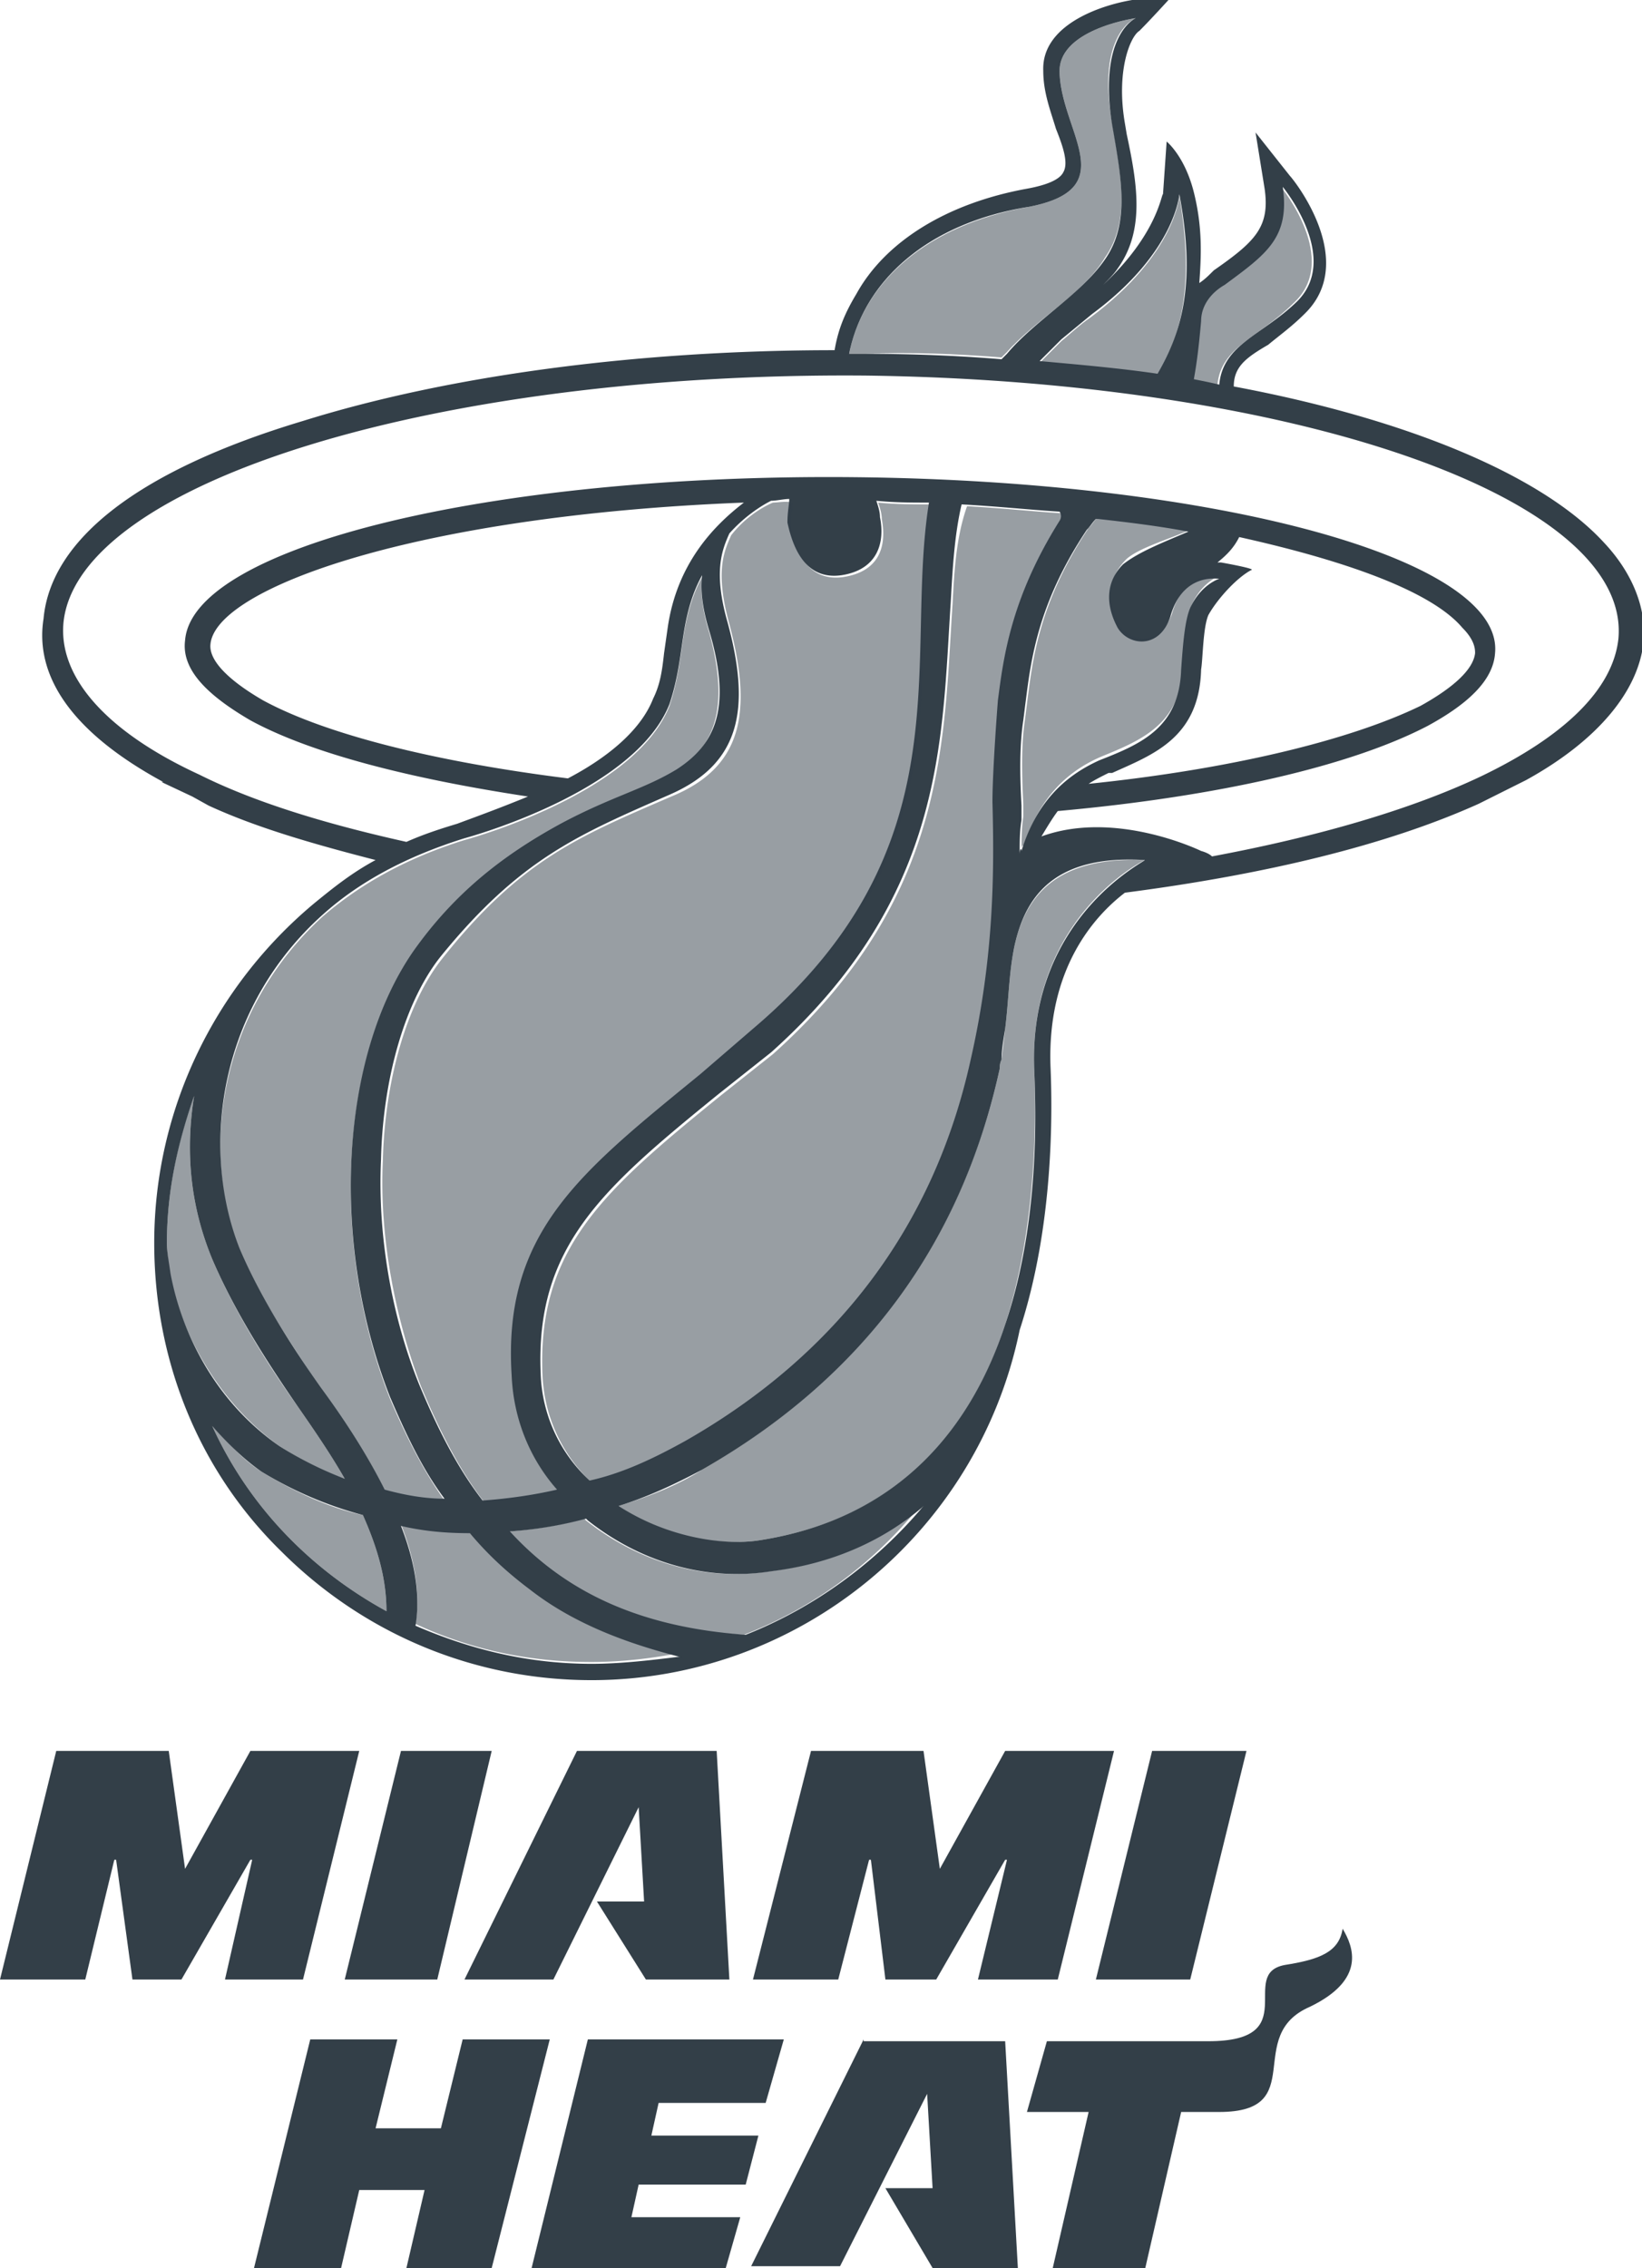
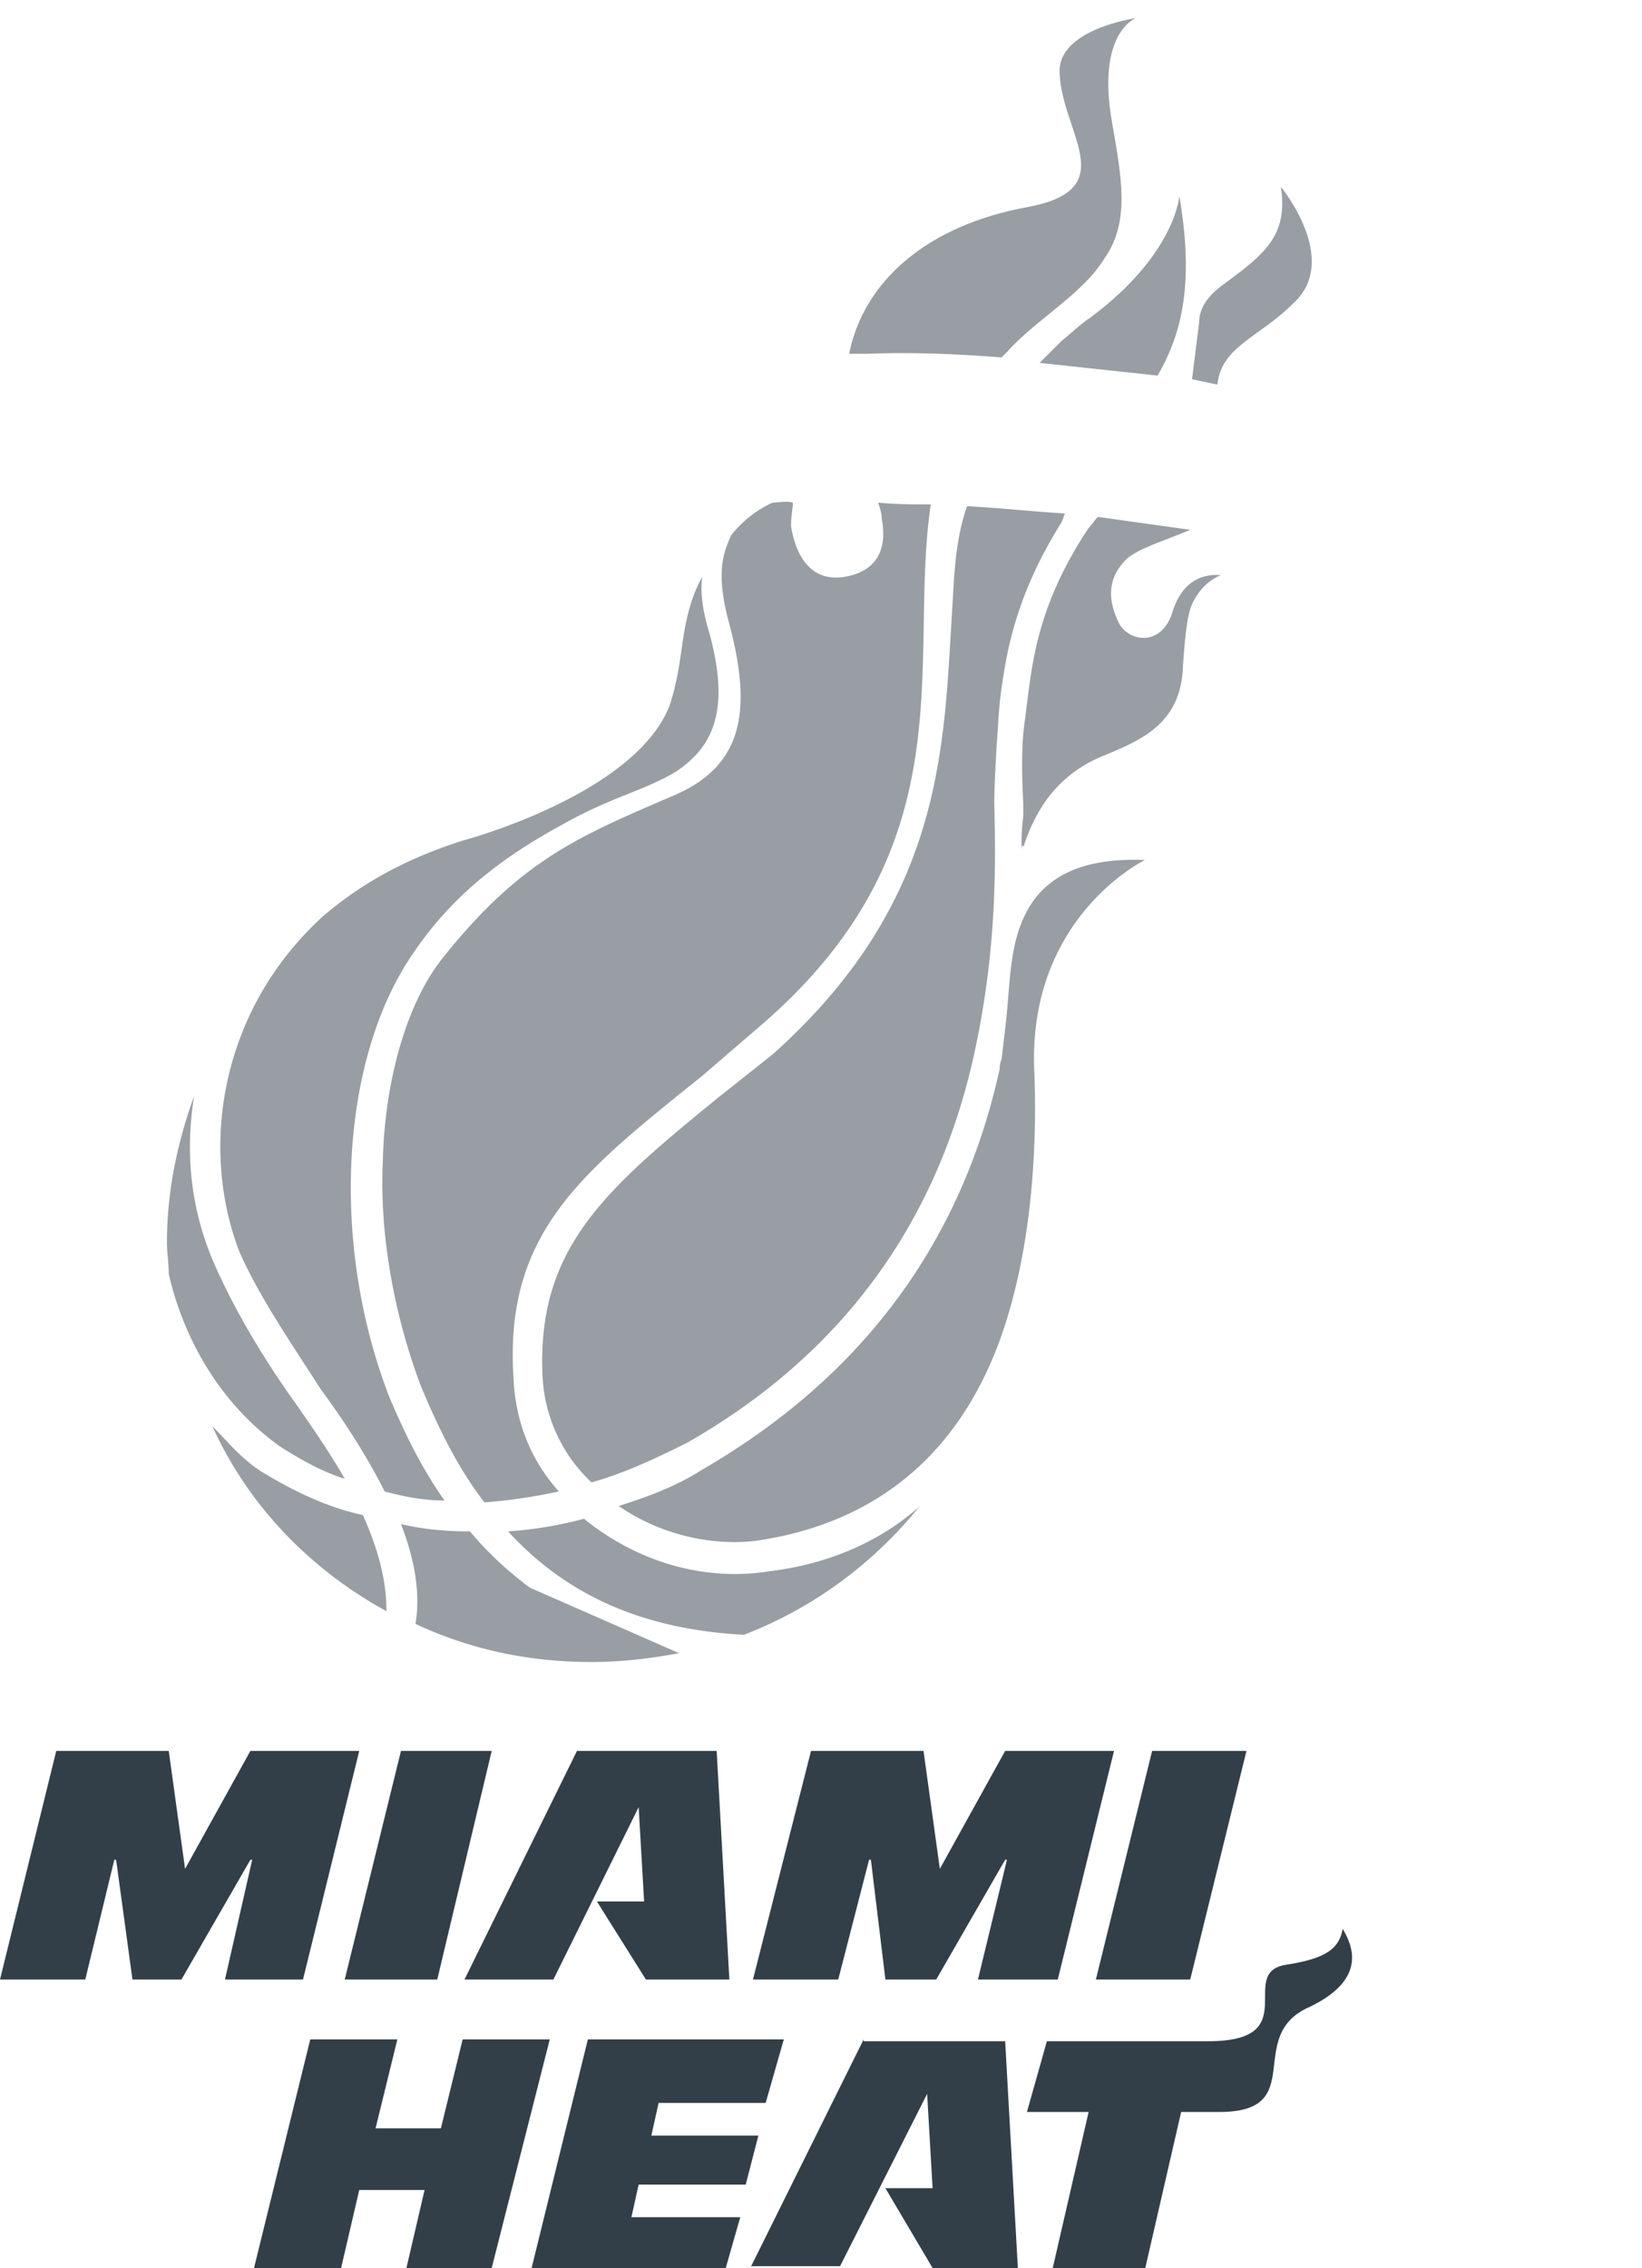
<svg xmlns="http://www.w3.org/2000/svg" viewBox="0 0 90.5 125" fill="#333f48">
-   <path d="M88.4 29.9C85 26.2 77.6 23.1 68 21.3c0-1.1.7-1.6 1.9-2.3.6-.5 1.3-1 2-1.7 3-2.9-.6-7.4-.8-7.6l-1.9-2.4.5 3.1c.3 2.1-.5 2.9-2.8 4.5-.3.3-.5.5-.8.7.1-1.4.2-3-.3-5s-1.5-2.8-1.5-2.8l-.2 2.9c-.1 0-.3 2.2-3.3 5 .3-.3.6-.6.8-.9 1.5-2.1 1.1-4.6.5-7.4l-.1-.6c-.5-2.9.3-4.8.8-5.1.6-.6 1.6-1.7 1.6-1.7s-.6-.2-2 0c-1.8.3-5 1.4-4.9 3.9 0 1.2.4 2.2.7 3.2.4 1 .7 1.9.4 2.4-.2.4-.9.7-2 .9-4.4.8-7.8 2.9-9.4 5.8-.6 1-1 1.9-1.2 3.1-10.9 0-21.3 1.4-29.3 3.9-9 2.7-13.9 6.5-14.3 10.9-.4 2.5.7 5.8 6.6 9h-.1l1.7.8.9.5c2.6 1.2 5.7 2.1 9.2 3-1.3.7-2.3 1.5-3.4 2.4-5.5 4.6-8.8 11.4-8.8 18.7 0 6.4 2.4 12.5 7 17 4.6 4.6 10.7 7.1 17.1 7.1 11.4 0 21.3-8.1 23.6-19.3 1.9-5.8 1.8-12.1 1.7-14.5-.2-5.4 2.4-8.3 4.1-9.6 7.7-1 14.4-2.6 19.5-4.9l.8-.4 1.8-.9c4-2.2 6.3-5 6.5-7.8.1-1.7-.6-3.6-2.2-5.3zM66.2 17.7c0-.9.6-1.6 1.3-2 2.3-1.7 3.6-2.6 3.2-5.4 0 0 3.3 4 .7 6.4-1.9 1.8-4 2.3-4.2 4.5-.4-.1-.9-.2-1.4-.3.2-1.1.3-2.1.4-3.2zm-1.2-7c.9 4.8.2 7.5-1.2 9.9-2-.3-4.3-.5-6.5-.7l1.2-1.2 1.7-1.4c4.6-3.4 4.8-6.6 4.8-6.6zm-8.3.7c5.2-1 1.8-4.1 1.7-7.4-.1-2.4 4.2-3 4.2-3s-2.1.9-1.3 5.9c.5 2.9 1 5.4-.4 7.4-1.3 1.9-3.9 3.4-5.4 5.2l-.3.3c-2.4-.2-5-.3-7.5-.3h-.9c.8-4 4.3-7.2 9.9-8.1zm-38.9 39c2-1.8 4.6-3.2 7.8-4.2 1.1-.3 9.5-2.8 11.3-7.4.5-1.5.6-2.8.8-4s.5-2.2 1-3.1c-.1.8 0 1.8.4 3.1 1.3 4.4.2 6.3-1.8 7.6-1.8 1.1-3.6 1.5-6.4 3-3.3 1.8-5.9 3.9-8.1 7-4.1 5.9-4.6 16.2-1.3 24.6.9 2.1 1.8 4 3 5.6-1.1 0-2.2-.2-3.3-.5-.9-1.8-2.1-3.7-3.5-5.6-1.7-2.4-3.4-5.1-4.5-7.7-2.2-5.6-1.1-13.3 4.6-18.4zm28.6-18.7c1.9-.3 2.4-1.7 2.1-3.2 0-.3-.1-.6-.2-.9 1 .1 1.9.1 2.9.1-1.4 8.8 2.1 19-9.7 29l-2.9 2.5c-6.6 5.4-10.9 8.7-10.4 16.6.1 2.4 1 4.6 2.5 6.3-1.3.3-2.7.5-4.1.6-1.4-1.8-2.5-4-3.5-6.4-1.5-3.7-2.3-8.2-2.1-12.4.1-4.4 1.3-8.7 3.3-11.2 4.4-5.4 7.6-6.7 12.6-8.9 3.9-1.7 4.5-4.7 3.2-9.5-.8-2.8-.3-4 .1-4.9.8-.9 1.7-1.5 2.3-1.8.3 0 .7-.1 1-.1 0 .3-.1.7-.1 1.3.3 1.4 1 3.2 3 2.9zm15.2 2.9c.6 1 2.3 1.2 2.9-.6.5-1.8 1.7-2.2 2.7-2.1 0 0-1 .3-1.6 1.6-.3.7-.4 2-.5 3.4-.1 3.2-2.2 4.1-4.5 5-2 .9-3.5 2.4-4.3 5 0-.2-.1-.1-.1.2 0-.7 0-1.3.1-1.9v-.8c-.1-1.8-.1-3.4.1-4.7l.1-.8c.3-2.3.6-5.5 3.4-9.7.2-.2.3-.4.5-.6h.1c1.8.2 3.4.4 5 .7-1.4.6-2.7 1.1-3.6 1.8-.8.8-1.1 2-.3 3.5zm5.7-3.6h-.2c.5-.4.9-.8 1.2-1.4 6.3 1.4 10.7 3.1 12.3 5 .7.7.7 1.2.7 1.4-.1.9-1.2 1.9-3 2.9-3.9 1.9-10.5 3.5-18.3 4.3.3-.2.7-.4 1.1-.6h.2c2.2-1 4.8-1.9 4.9-5.7.1-.6.1-2.3.4-3 .5-.9 1.6-2.1 2.4-2.5 0-.1-1.7-.4-1.7-.4zm-8.9-2.3c-2.7 4.3-3.1 7.6-3.4 9.9 0 0-.3 3.8-.3 5.6.1 3.8.1 8.5-1.2 14.2-2 9.1-7.3 16.2-15.7 21-1.8 1-3.5 1.8-5.3 2.2a8.36 8.36 0 0 1-2.7-5.9c-.3-7 3.4-10.2 9.8-15.4l2.9-2.3c9.6-8.6 9.4-17.2 9.9-24.8.1-1.8.2-3.7.6-5.4 1.9.1 3.8.3 5.4.4a.45.45 0 0 1 0 .5zm-21.6 5.9l-.2 1.4c-.1.9-.2 1.7-.6 2.5-.7 1.8-2.6 3.3-4.7 4.4-7.2-.9-13.3-2.4-16.8-4.3-1.9-1.1-3-2.2-2.9-3.1.3-3.1 11.4-7.1 29.4-7.8-1.7 1.3-3.7 3.4-4.2 6.9zM9.2 68.5c0-2.9.6-5.5 1.5-8.1-.5 3.1-.2 6.1 1 9 1.2 2.8 2.9 5.5 4.7 8.1.9 1.3 1.8 2.6 2.6 4a20.17 20.17 0 0 1-3.6-1.8c-3.6-2.5-5.4-6.3-6-9.5-.1-.7-.2-1.2-.2-1.7zm2.5 10.1c.8.9 1.7 1.8 2.7 2.5 1.8 1.1 3.7 1.9 5.6 2.4.8 1.8 1.3 3.5 1.3 5.3-4.2-2.3-7.6-5.8-9.6-10.2zm20.9 13.1c-3.5 0-6.7-.8-9.7-2.1.3-1.8-.1-3.7-.8-5.5 1.3.3 2.5.4 3.8.4 1 1.2 2.1 2.2 3.3 3.1 2.3 1.8 5.1 2.9 8.2 3.7h.1c-1.6.2-3.3.4-4.9.4zm8.5-1.6c-5.6-.4-9.8-2.2-13-5.7a21.66 21.66 0 0 0 4.2-.7l.1.1c3.3 2.6 7 3.3 10.1 2.8 1.6-.2 5.1-.8 8.3-3.5l.1-.1c-2.6 3.1-6 5.6-9.8 7.1zM57 58.9c.1 2.4.3 8.5-1.6 14.1-1.8 5.5-5.7 10.7-13.6 11.9-2 .3-5.1-.2-7.7-1.9 1.6-.5 3.1-1.2 4.6-2 8.9-5.1 14.3-12.5 16.4-22.1 0-.1 0-.3.1-.5 0-.5.1-1.1.2-1.7.2-1.6.2-3 .5-4.5.6-2.8 2.2-5.1 7.2-4.8 0 .1-6.4 3.2-6.1 11.5zm32.2-23.7c-.3 2.8-3 5.4-7.6 7.6-3.8 1.8-8.9 3.3-14.8 4.4-.2-.2-.6-.3-.6-.3s-4.7-2.3-8.8-.8c.3-.5.6-1 .9-1.4 8.9-.8 16.2-2.5 20.4-4.7 2.2-1.2 3.6-2.5 3.7-4 .5-5.2-15.4-9.5-35.3-9.7s-36.5 3.8-36.9 9c-.2 1.6 1.2 3 3.6 4.4 3.3 1.8 8.7 3.2 15.3 4.2-1.7.7-3.1 1.2-3.9 1.5-1 .3-1.9.6-2.8 1-4.5-1-8.4-2.2-11.4-3.7-5-2.3-7.8-5.3-7.5-8.4.8-7.7 20.5-13.8 44.2-13.6 23.5.3 42.2 6.7 41.5 14.5z" />
  <path d="M55.2 19.7l.3-.3c1.6-1.8 4.2-3.2 5.4-5.2 1.4-2 .9-4.5.4-7.4-.9-5 1.3-5.8 1.3-5.8s-4.3.6-4.2 3c.1 3.3 3.5 6.4-1.7 7.4-5.6 1-9.1 4.1-9.9 8.1h.9c2.5-.1 5 0 7.5.2zm16.1-3c2.6-2.4-.7-6.4-.7-6.4.4 2.7-.9 3.7-3.2 5.4-.7.5-1.3 1.2-1.3 2l-.4 3.2 1.4.3c.2-2.1 2.3-2.6 4.2-4.5zm-12.8 2.1L57.3 20l6.5.7c1.4-2.4 2-5.2 1.2-9.9 0 0-.2 3.2-4.9 6.7-.6.4-1.1.9-1.6 1.3z" opacity=".5" enable-background="new" />
  <path d="M51.8 103l-.9-6.5h-6.2l-3.2 12.6h4.7l1.7-6.6h.1l.8 6.6h2.8l3.8-6.6h.1l-1.6 6.6h4.4l3.1-12.6h-6zm-4.2 9.4l-6.2 12.5h4.9l4.8-9.5.3 5.2h-2.6l2.6 4.4h4.7l-.7-12.5h-7.8zm21.1-15.9h-5.2l-3.1 12.6h5.2zM19 109.1h5.1l3-12.6h-5zm51.8-.8c-2.6.5 1.1 4.2-4.2 4.2h-8.9l-1.1 3.9H60l-2 8.7h5.1l2-8.7h2.1c5 0 1.3-4.2 5-5.8 3.1-1.5 2.4-3.3 1.8-4.3-.2 1.3-1.3 1.7-3.2 2zm-29.7 12.1l.7-2.7h-5.9l.4-1.8h5.9l1-3.5H32.4L29.3 125H40l.8-2.8h-6l.4-1.8zm-24.4-11.3l3.1-12.6h-6l-3.6 6.5-.9-6.5H3.1L0 109.1h4.7l1.6-6.6h.1l.9 6.6H10l3.8-6.6h.1l-1.5 6.6zm18.9 0h4.6l-.7-12.6h-7.7l-6.2 12.6h4.9l4.7-9.5.3 5.2h-2.6zm-10.1 3.3l-1.2 4.9h-3.6l1.2-4.9h-4.8L14 125h4.8l1-4.3h3.6l-1 4.3h4.7l3.2-12.6z" />
-   <path d="M15.4 79.7c1.1.7 2.3 1.4 3.6 1.8-.8-1.4-1.7-2.7-2.6-4-1.8-2.5-3.5-5.3-4.7-8.1-1.2-2.9-1.5-5.9-1-9-.9 2.5-1.5 5.2-1.5 8.1 0 .5.1 1.1.1 1.7.7 3.1 2.5 6.9 6.1 9.5zm2.3-3.1c1.4 1.9 2.6 3.8 3.5 5.6 1.1.3 2.2.5 3.3.5-1.2-1.7-2.1-3.5-3-5.6-3.3-8.4-2.8-18.7 1.3-24.6 2.1-3.1 4.8-5.2 8.1-7 2.8-1.6 4.6-1.9 6.4-3 1.9-1.3 3-3.2 1.8-7.6-.4-1.3-.5-2.3-.4-3.1-.5.9-.8 1.9-1 3.1s-.3 2.5-.8 4c-1.8 4.6-10.2 7.1-11.3 7.4-3.2 1-5.7 2.4-7.8 4.2-5.7 5.2-6.8 12.8-4.6 18.5 1.1 2.5 2.9 5.1 4.5 7.6zm24.9-48.9c-.7.3-1.6.9-2.3 1.8-.4.9-.9 2-.1 4.9 1.3 4.9.7 7.9-3.2 9.5-5.1 2.2-8.3 3.5-12.6 8.9-2 2.5-3.2 6.8-3.3 11.2-.2 4.2.7 8.7 2.1 12.4 1 2.4 2.1 4.6 3.5 6.4 1.4-.1 2.7-.3 4.1-.6-1.6-1.8-2.4-3.9-2.5-6.3-.5-8 3.8-11.3 10.4-16.6l2.9-2.5c11.9-10 8.4-20.2 9.7-29-1 0-1.9 0-2.9-.1.1.3.2.6.2.9.3 1.6-.2 2.9-2.1 3.2-2 .3-2.7-1.5-2.9-2.8 0-.6.1-1 .1-1.3-.4-.1-.8 0-1.1 0zm9.9 5.6c-.5 7.6-.3 16.2-9.9 24.8l-2.9 2.3c-6.4 5.2-10.1 8.4-9.8 15.4.1 2.3 1.1 4.4 2.7 5.9 1.8-.5 3.5-1.3 5.3-2.2 8.4-4.8 13.6-11.9 15.7-21 1.3-5.7 1.3-10.4 1.2-14.2 0-1.8.3-5.6.3-5.6.3-2.3.7-5.6 3.4-9.9.1-.2.1-.3.2-.5-1.7-.1-3.5-.3-5.4-.4-.6 1.7-.7 3.5-.8 5.4zm3.4 18.9c-.3 1.5-.3 2.9-.5 4.5l-.2 1.7c-.1.2-.1.4-.1.5-2.1 9.6-7.6 17-16.4 22.1-1.4.9-3 1.5-4.6 2 2.6 1.8 5.6 2.2 7.7 1.9 7.9-1.2 11.8-6.3 13.6-11.9s1.7-11.7 1.6-14.1c-.3-8.4 6.1-11.5 6.1-11.5-4.9-.2-6.6 2-7.2 4.8zM29.2 87.5c-1.2-.9-2.3-1.9-3.3-3.1-1.3 0-2.5-.1-3.8-.4.7 1.8 1.1 3.7.8 5.5 3 1.4 6.2 2.1 9.7 2.1 1.7 0 3.3-.2 4.9-.5h-.1c-3.2-.6-5.9-1.7-8.2-3.6zm-14.8-6.4c-1.1-.7-1.9-1.7-2.7-2.5 2 4.4 5.4 7.9 9.6 10.2 0-1.8-.5-3.5-1.3-5.3-1.9-.4-3.8-1.3-5.6-2.4zm28 5.5c-3.1.5-6.8-.2-10.1-2.8l-.1-.1a21.66 21.66 0 0 1-4.2.7c3.2 3.5 7.4 5.4 13 5.7 3.9-1.5 7.2-4 9.7-7.1l-.1.1c-3.1 2.7-6.6 3.3-8.2 3.5zm23.2-57.4l-5-.7h-.1c-.2.2-.3.4-.5.6-2.8 4.2-3.1 7.4-3.4 9.7l-.1.8c-.2 1.3-.2 2.8-.1 4.7v.7c-.1.7-.1 1.3-.1 1.9 0-.3.1-.4.1-.2.8-2.5 2.2-4.1 4.3-5 2.2-.9 4.4-1.8 4.5-5 .1-1.4.2-2.7.5-3.4.6-1.3 1.6-1.6 1.6-1.6-1.1-.1-2.2.4-2.7 2.1-.6 1.8-2.3 1.6-2.9.6-.8-1.6-.5-2.7.4-3.6.7-.6 2.1-1 3.5-1.6z" opacity=".5" enable-background="new" />
+   <path d="M15.4 79.7c1.1.7 2.3 1.4 3.6 1.8-.8-1.4-1.7-2.7-2.6-4-1.8-2.5-3.5-5.3-4.7-8.1-1.2-2.9-1.5-5.9-1-9-.9 2.5-1.5 5.2-1.5 8.1 0 .5.1 1.1.1 1.7.7 3.1 2.5 6.9 6.1 9.5zm2.3-3.1c1.4 1.9 2.6 3.8 3.5 5.6 1.1.3 2.2.5 3.3.5-1.2-1.7-2.1-3.5-3-5.6-3.3-8.4-2.8-18.7 1.3-24.6 2.1-3.1 4.8-5.2 8.1-7 2.8-1.6 4.6-1.9 6.4-3 1.9-1.3 3-3.2 1.8-7.6-.4-1.3-.5-2.3-.4-3.1-.5.9-.8 1.9-1 3.1s-.3 2.5-.8 4c-1.8 4.6-10.2 7.1-11.3 7.4-3.2 1-5.7 2.4-7.8 4.2-5.7 5.2-6.8 12.8-4.6 18.5 1.1 2.5 2.9 5.1 4.5 7.6zm24.9-48.9c-.7.3-1.6.9-2.3 1.8-.4.9-.9 2-.1 4.9 1.3 4.9.7 7.9-3.2 9.5-5.1 2.2-8.3 3.5-12.6 8.9-2 2.5-3.2 6.8-3.3 11.2-.2 4.2.7 8.7 2.1 12.4 1 2.4 2.1 4.6 3.5 6.4 1.4-.1 2.7-.3 4.1-.6-1.6-1.8-2.4-3.9-2.5-6.3-.5-8 3.8-11.3 10.4-16.6l2.9-2.5c11.9-10 8.4-20.2 9.7-29-1 0-1.9 0-2.9-.1.1.3.2.6.2.9.3 1.6-.2 2.9-2.1 3.2-2 .3-2.7-1.5-2.9-2.8 0-.6.1-1 .1-1.3-.4-.1-.8 0-1.1 0zm9.9 5.6c-.5 7.6-.3 16.2-9.9 24.8l-2.9 2.3c-6.4 5.2-10.1 8.4-9.8 15.4.1 2.3 1.1 4.4 2.7 5.9 1.8-.5 3.5-1.3 5.3-2.2 8.4-4.8 13.6-11.9 15.7-21 1.3-5.7 1.3-10.4 1.2-14.2 0-1.8.3-5.6.3-5.6.3-2.3.7-5.6 3.4-9.9.1-.2.1-.3.2-.5-1.7-.1-3.5-.3-5.4-.4-.6 1.7-.7 3.5-.8 5.4zm3.4 18.9c-.3 1.5-.3 2.9-.5 4.5l-.2 1.7c-.1.2-.1.4-.1.5-2.1 9.6-7.6 17-16.4 22.1-1.4.9-3 1.5-4.6 2 2.6 1.8 5.6 2.2 7.7 1.9 7.9-1.2 11.8-6.3 13.6-11.9s1.7-11.7 1.6-14.1c-.3-8.4 6.1-11.5 6.1-11.5-4.9-.2-6.6 2-7.2 4.8zM29.2 87.5c-1.2-.9-2.3-1.9-3.3-3.1-1.3 0-2.5-.1-3.8-.4.7 1.8 1.1 3.7.8 5.5 3 1.4 6.2 2.1 9.7 2.1 1.7 0 3.3-.2 4.9-.5h-.1zm-14.8-6.4c-1.1-.7-1.9-1.7-2.7-2.5 2 4.4 5.4 7.9 9.6 10.2 0-1.8-.5-3.5-1.3-5.3-1.9-.4-3.8-1.3-5.6-2.4zm28 5.5c-3.1.5-6.8-.2-10.1-2.8l-.1-.1a21.66 21.66 0 0 1-4.2.7c3.2 3.5 7.4 5.4 13 5.7 3.9-1.5 7.2-4 9.7-7.1l-.1.1c-3.1 2.7-6.6 3.3-8.2 3.5zm23.2-57.4l-5-.7h-.1c-.2.2-.3.4-.5.6-2.8 4.2-3.1 7.4-3.4 9.7l-.1.8c-.2 1.3-.2 2.8-.1 4.7v.7c-.1.7-.1 1.3-.1 1.9 0-.3.1-.4.1-.2.8-2.5 2.2-4.1 4.3-5 2.2-.9 4.4-1.8 4.5-5 .1-1.4.2-2.7.5-3.4.6-1.3 1.6-1.6 1.6-1.6-1.1-.1-2.2.4-2.7 2.1-.6 1.8-2.3 1.6-2.9.6-.8-1.6-.5-2.7.4-3.6.7-.6 2.1-1 3.5-1.6z" opacity=".5" enable-background="new" />
</svg>